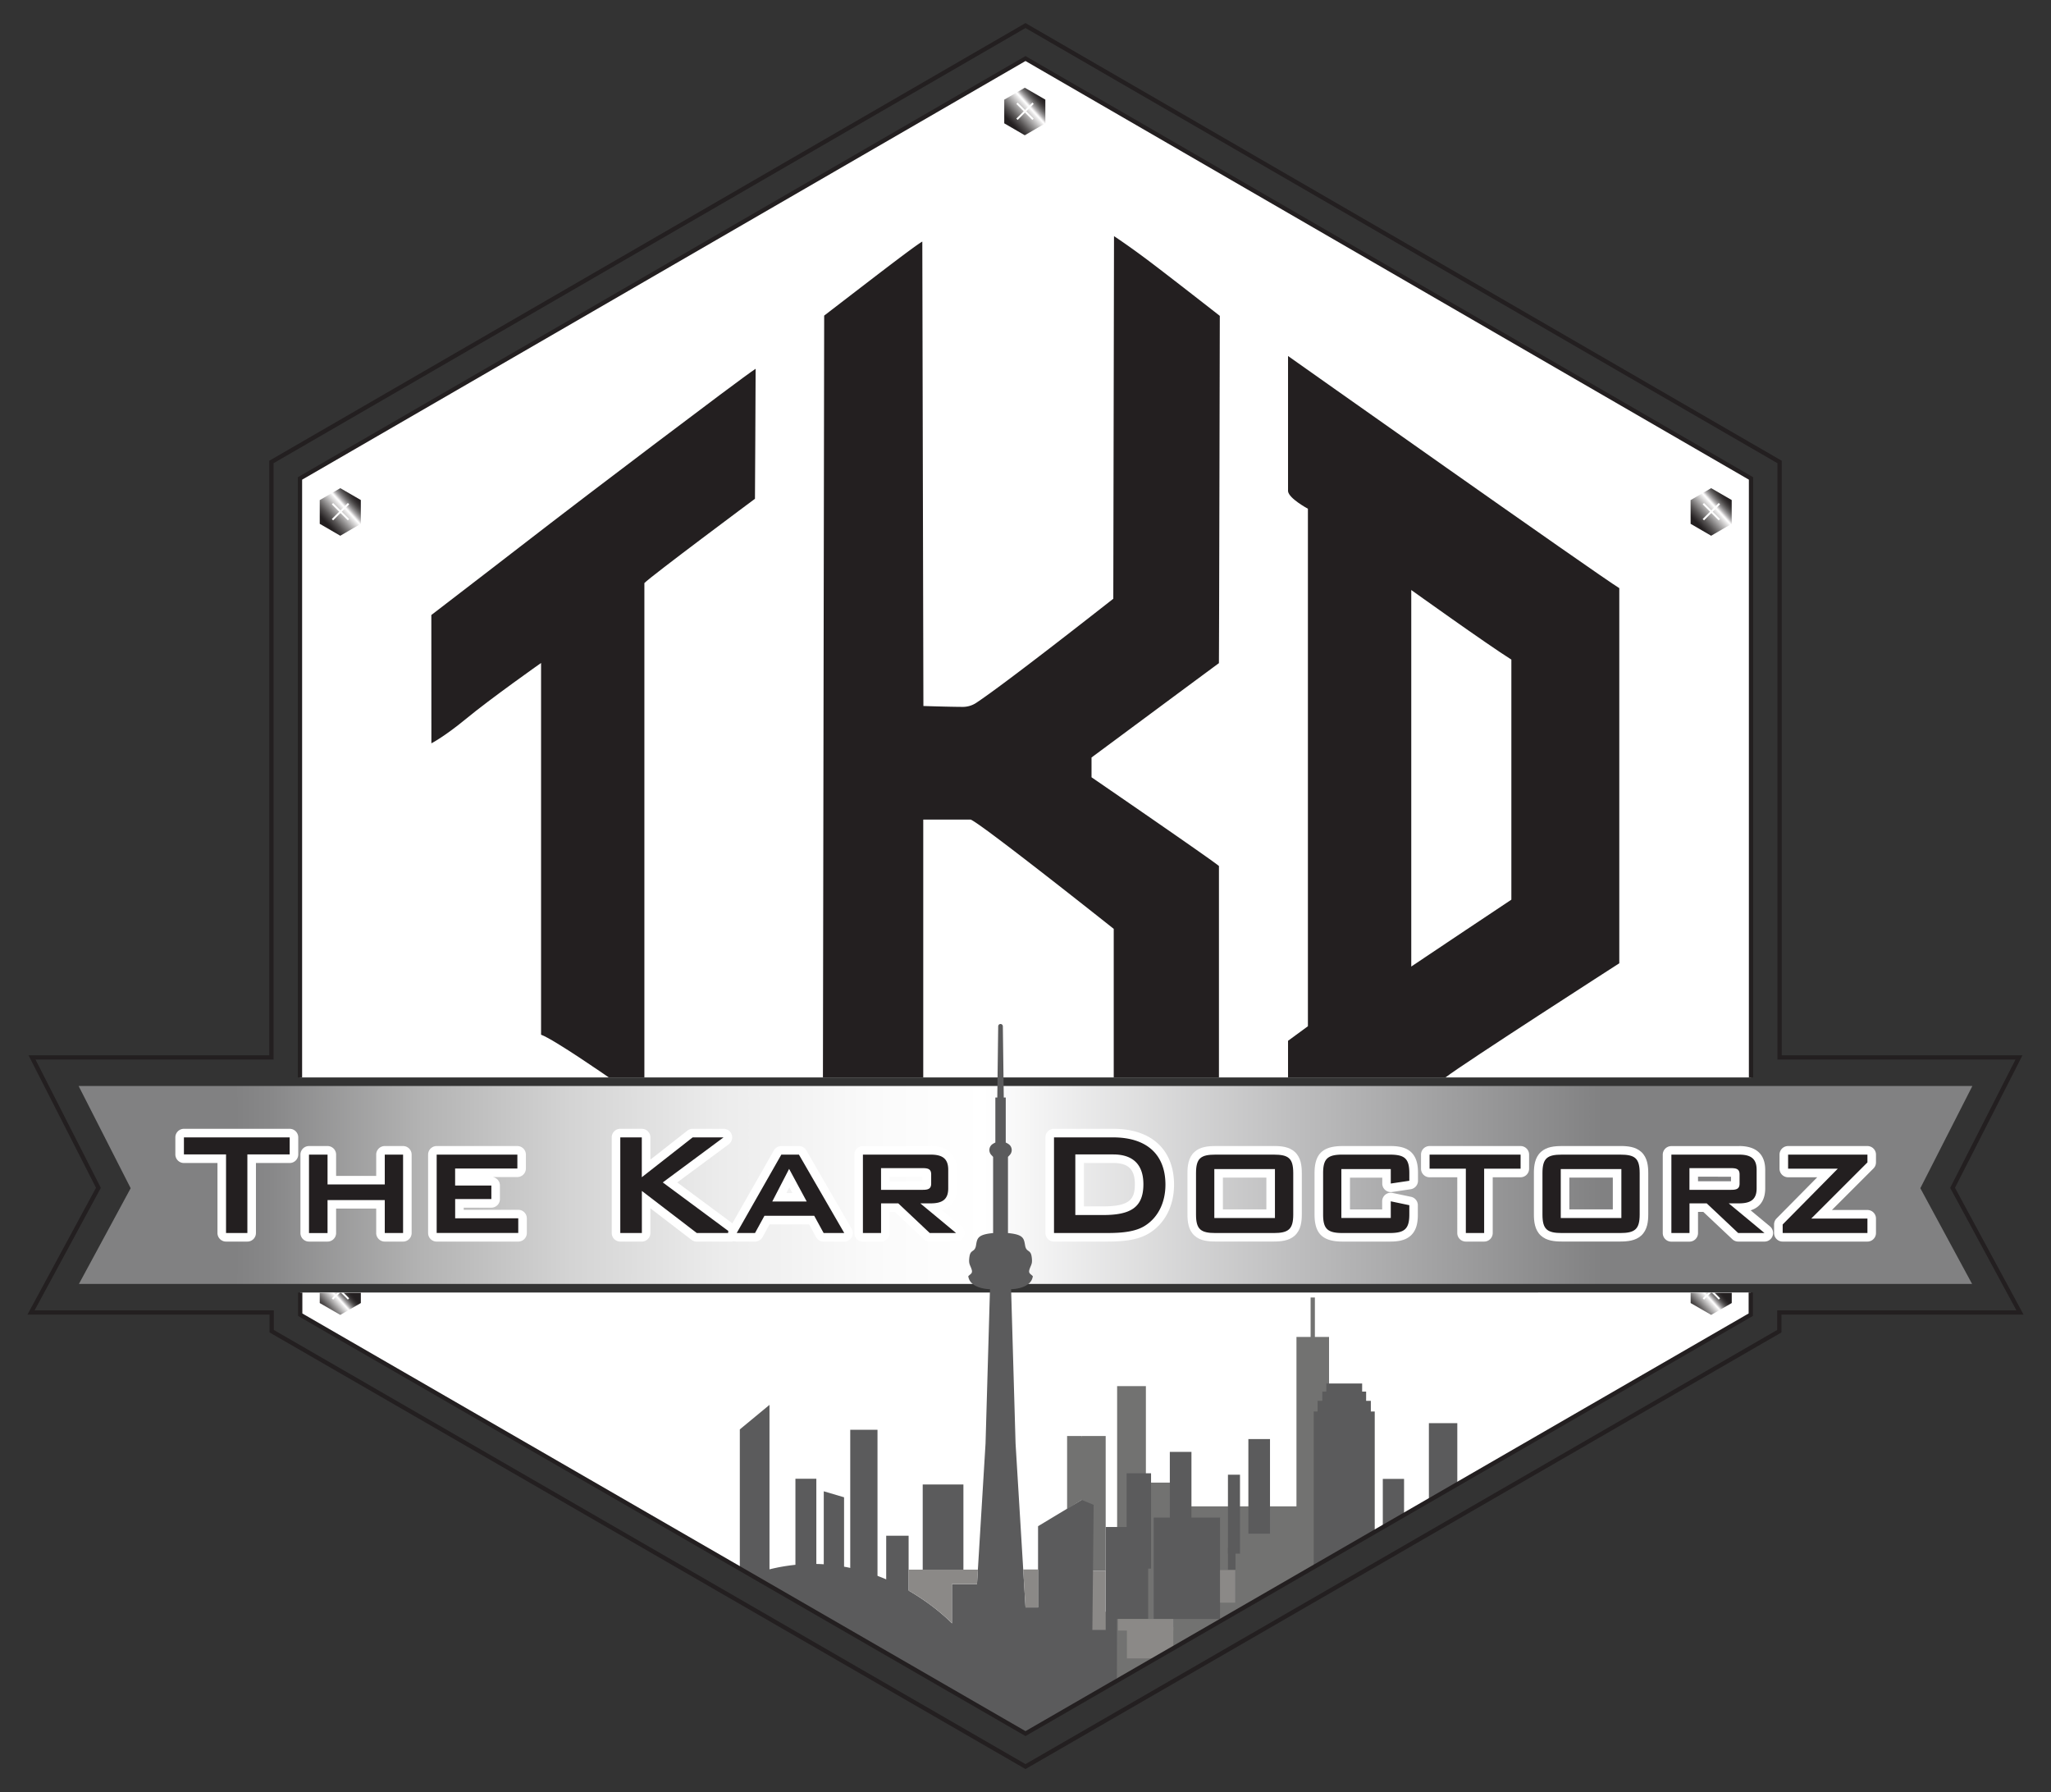
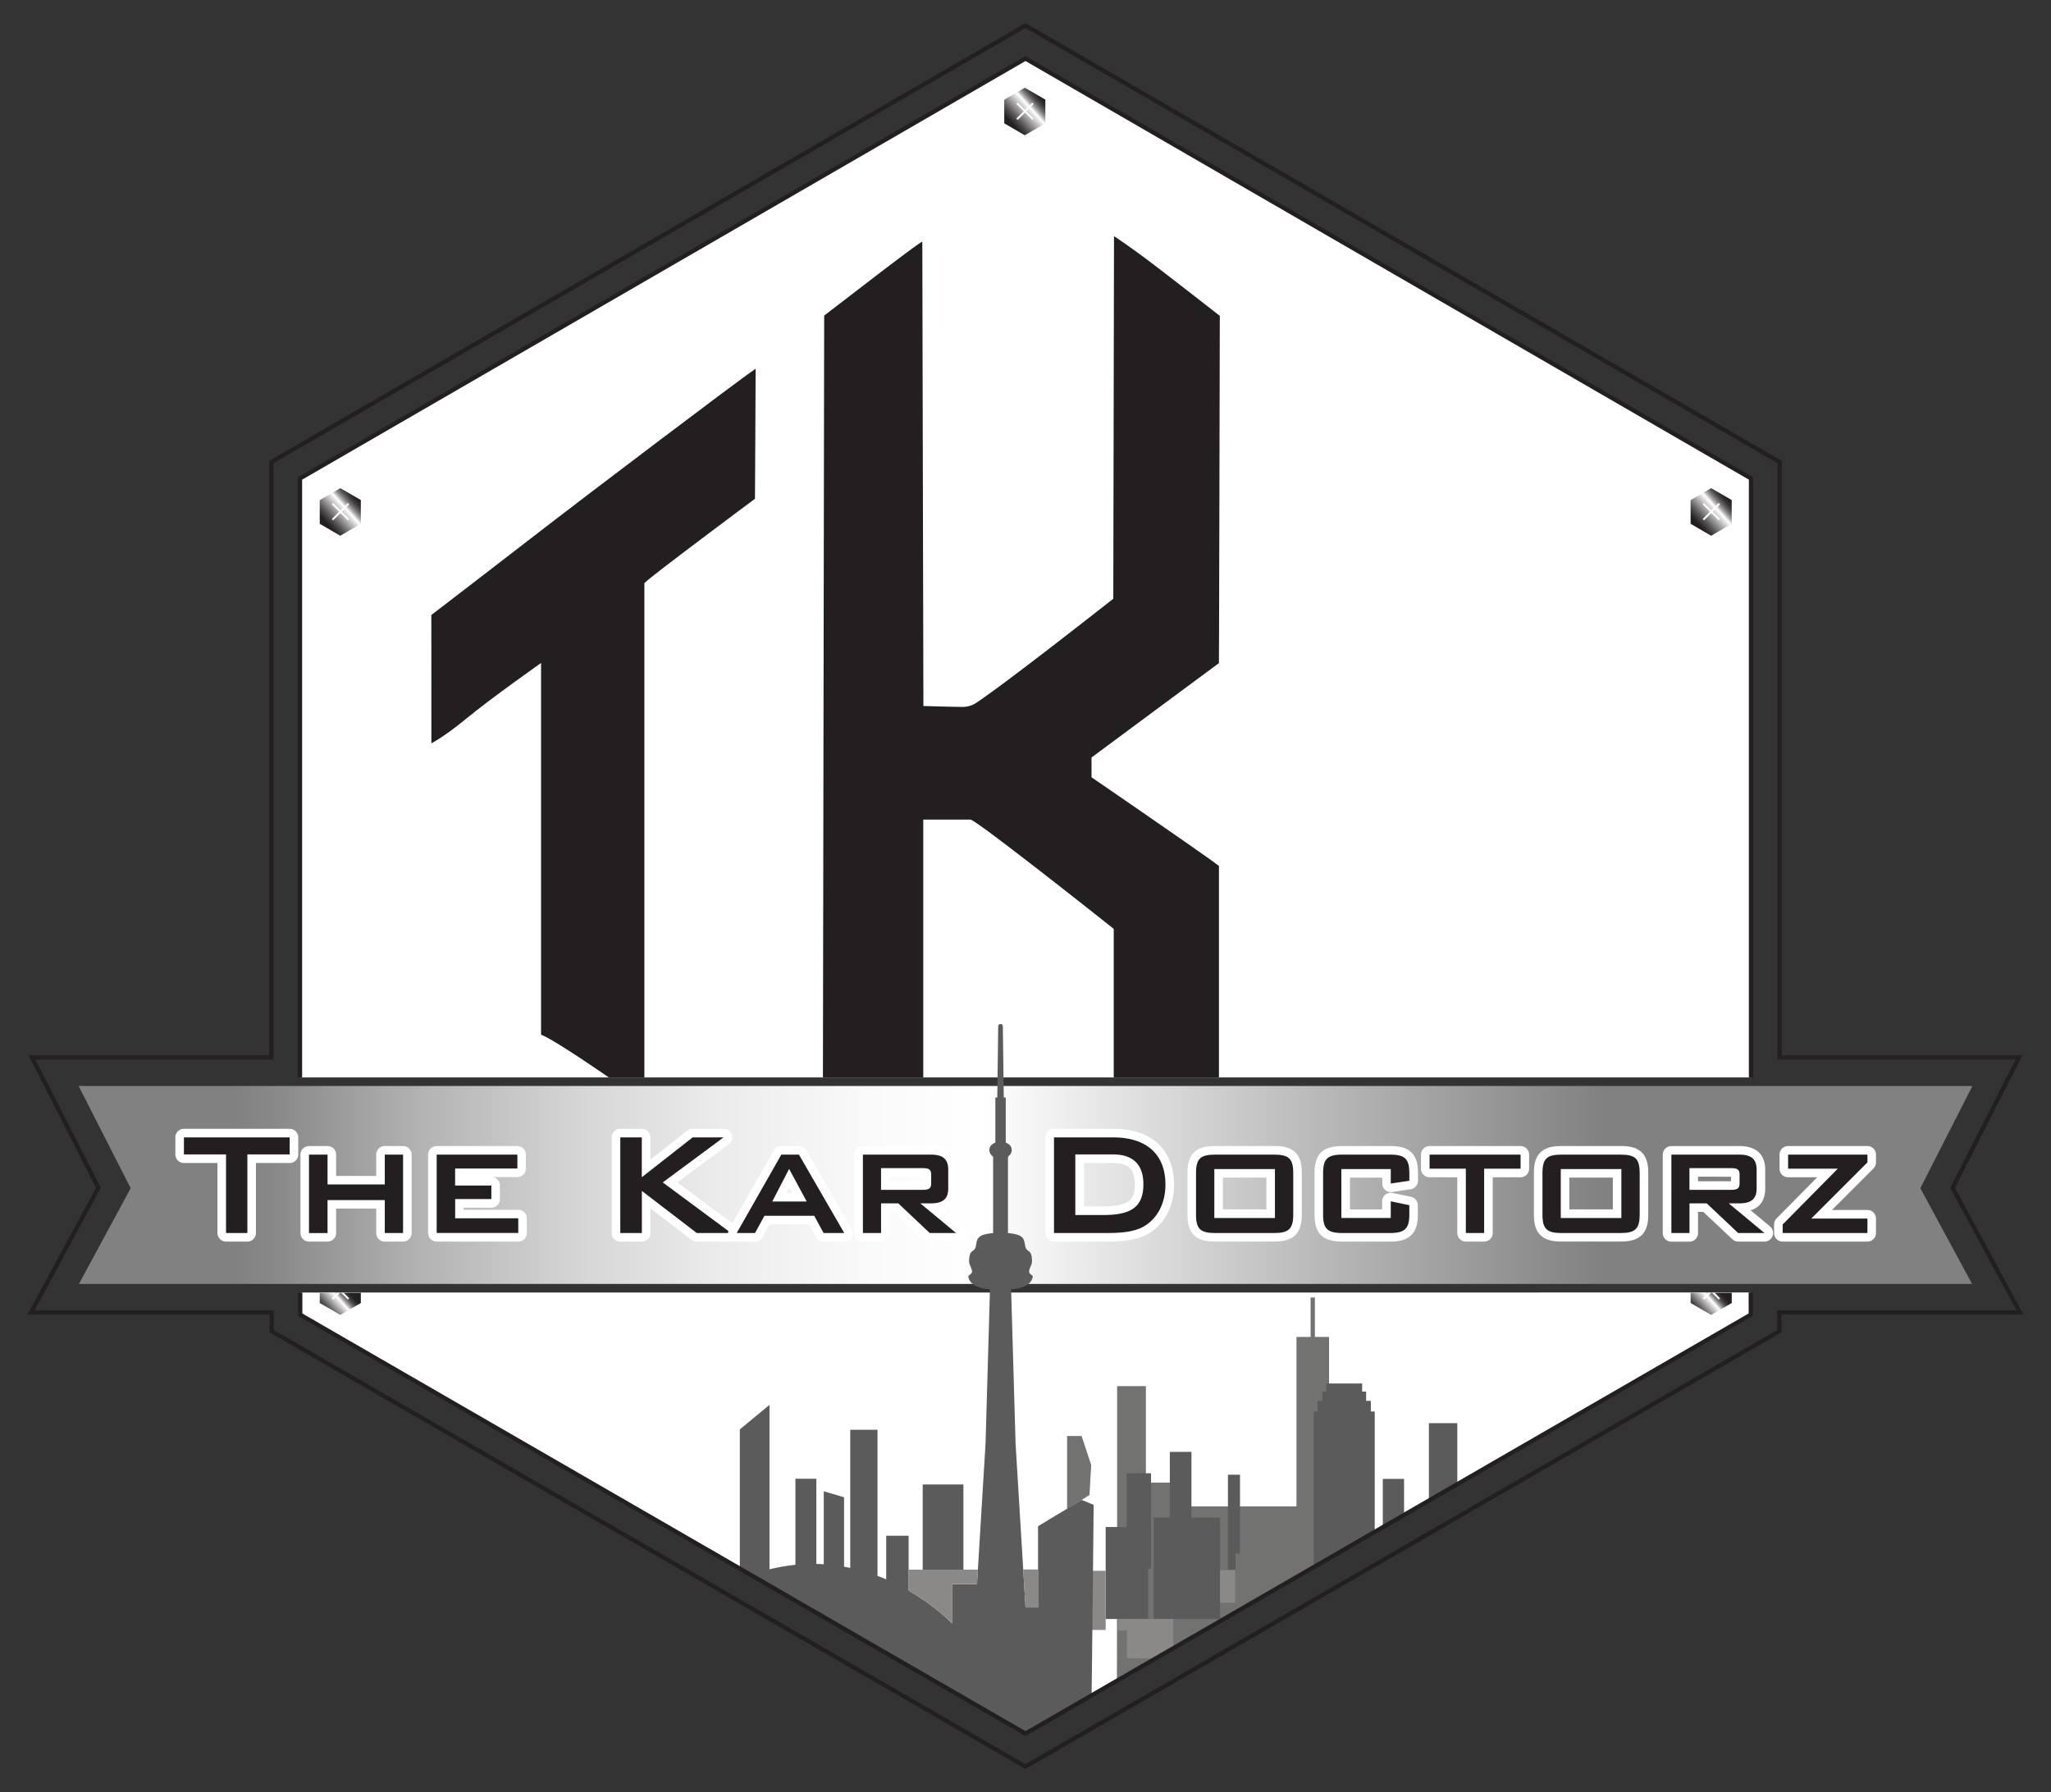
<svg xmlns="http://www.w3.org/2000/svg" xmlns:xlink="http://www.w3.org/1999/xlink" id="Layer_1" data-name="Layer 1" viewBox="0 0 1548.6 1352.95">
  <rect x="0" y="0" width="1548.6" height="1352.95" fill="#333333" stroke="none" />
  <defs>
    <style>.cls-1,.cls-8{fill:none;}.cls-2{fill:#fff;}.cls-3{clip-path:url(#clip-path);}.cls-4{fill:url(#linear-gradient);}.cls-5{fill:#5b5b5c;}.cls-6{fill:#727271;}.cls-7{fill:#8b8987;}.cls-8{stroke:#231f20;stroke-miterlimit:10;stroke-width:3.23px;}.cls-9{clip-path:url(#clip-path-2);}.cls-10{fill:url(#linear-gradient-2);}.cls-11{clip-path:url(#clip-path-3);}.cls-12{fill:url(#linear-gradient-3);}.cls-13{clip-path:url(#clip-path-4);}.cls-14{fill:url(#linear-gradient-4);}.cls-15{fill:#231f20;}.cls-16{clip-path:url(#clip-path-5);}.cls-17{fill:url(#linear-gradient-5);}.cls-18{clip-path:url(#clip-path-6);}.cls-19{fill:url(#linear-gradient-6);}</style>
    <clipPath id="clip-path">
      <polygon class="cls-1" points="1489.24 819.86 1449.94 897.03 1489.01 969.29 59.59 969.29 98.66 897.03 59.36 819.86 1489.24 819.86" />
    </clipPath>
    <linearGradient id="linear-gradient" x1="-834.95" y1="1421.37" x2="-833.87" y2="1421.37" gradientTransform="matrix(1326.15, 0, 0, -1326.15, 1107330.67, 1885841.59)" gradientUnits="userSpaceOnUse">
      <stop offset="0" stop-color="#818182" />
      <stop offset="0.08" stop-color="#818182" />
      <stop offset="0.1" stop-color="#888889" />
      <stop offset="0.18" stop-color="#b3b3b3" />
      <stop offset="0.26" stop-color="#d4d4d4" />
      <stop offset="0.34" stop-color="#ececec" />
      <stop offset="0.42" stop-color="#fafafa" />
      <stop offset="0.48" stop-color="#fff" />
      <stop offset="0.65" stop-color="#bcbcbd" />
      <stop offset="0.81" stop-color="#818182" />
      <stop offset="1" stop-color="#818182" />
    </linearGradient>
    <clipPath id="clip-path-2">
      <path class="cls-1" d="M773.76,66.24l-15.51,9V93.11l15.51,9,15.52-9V75.2Zm6.71,23.3-1,1L773.93,85l-5.55,5.55-1-1L772.94,84l-5.55-5.55,1-1L773.93,83l5.55-5.55,1,1L774.92,84Z" />
    </clipPath>
    <linearGradient id="linear-gradient-2" x1="-849.13" y1="1436.39" x2="-848.05" y2="1436.39" gradientTransform="matrix(32.5, 0, 0, -32.5, 28357.26, 46773.7)" gradientUnits="userSpaceOnUse">
      <stop offset="0" stop-color="#231f20" />
      <stop offset="0.05" stop-color="#322e2f" />
      <stop offset="0.16" stop-color="#585555" />
      <stop offset="0.3" stop-color="#969494" />
      <stop offset="0.48" stop-color="#eae9e9" />
      <stop offset="0.52" stop-color="#fff" />
      <stop offset="0.54" stop-color="#f1f0f0" />
      <stop offset="0.58" stop-color="#bbb9ba" />
      <stop offset="0.63" stop-color="#8c8a8b" />
      <stop offset="0.68" stop-color="#666464" />
      <stop offset="0.73" stop-color="#494646" />
      <stop offset="0.78" stop-color="#343031" />
      <stop offset="0.83" stop-color="#272324" />
      <stop offset="0.87" stop-color="#231f20" />
      <stop offset="1" stop-color="#231f20" />
    </linearGradient>
    <clipPath id="clip-path-3">
      <path class="cls-1" d="M256.93,368.54l-15.51,9v17.91l15.51,9,15.52-9V377.5Zm6.71,23.29-1,1-5.55-5.54-5.55,5.54-1-1,5.55-5.54-5.55-5.55,1-1,5.55,5.54,5.55-5.54,1,1-5.55,5.55Z" />
    </clipPath>
    <linearGradient id="linear-gradient-3" x1="-850.44" y1="1436.66" x2="-849.36" y2="1436.66" gradientTransform="matrix(32.5, 0, 0, -32.5, 27882.92, 47084.82)" xlink:href="#linear-gradient-2" />
    <clipPath id="clip-path-4">
      <path class="cls-1" d="M1292,368.54l-15.51,9v17.91l15.51,9,15.52-9V377.5Zm6.71,23.29-1,1-5.55-5.54-5.55,5.54-1-1,5.55-5.54-5.55-5.55,1-1,5.55,5.54,5.55-5.54,1,1-5.55,5.55Z" />
    </clipPath>
    <linearGradient id="linear-gradient-4" x1="-848.72" y1="1435.11" x2="-847.65" y2="1435.11" gradientTransform="matrix(32.5, 0, 0, -32.5, 28862.09, 47034.64)" xlink:href="#linear-gradient-2" />
    <clipPath id="clip-path-5">
      <polygon class="cls-1" points="1294.61 976.01 1298.74 980.14 1297.75 981.13 1292.63 976.01 1291.77 976.01 1286.65 981.13 1285.66 980.14 1289.79 976.01 1276.52 976.01 1276.52 983.72 1292.03 992.67 1307.55 983.72 1307.55 976.01 1294.61 976.01" />
    </clipPath>
    <linearGradient id="linear-gradient-5" x1="-853.28" y1="1437.09" x2="-852.21" y2="1437.09" gradientTransform="matrix(26.17, 0, 0, -26.17, 23609.4, 38589.69)" xlink:href="#linear-gradient-2" />
    <clipPath id="clip-path-6">
      <polygon class="cls-1" points="259.51 976.01 263.64 980.14 262.65 981.13 257.53 976.01 256.67 976.01 251.55 981.13 250.56 980.14 254.69 976.01 241.42 976.01 241.42 983.72 256.93 992.67 272.45 983.72 272.45 976.01 259.51 976.01" />
    </clipPath>
    <linearGradient id="linear-gradient-6" x1="-855.42" y1="1439.01" x2="-854.34" y2="1439.01" gradientTransform="matrix(26.17, 0, 0, -26.17, 22630.12, 38639.93)" xlink:href="#linear-gradient-2" />
  </defs>
  <title>THE KAR DOCTORZ LOGO</title>
  <path class="cls-2" d="M1322.1,813.39V361.19L774.3,44.2l-547.8,317v452.2m.18,162.37v16.76L774.3,1308.77l547.61-316.25V975.76" />
  <g class="cls-3">
    <rect class="cls-4" x="59.36" y="819.86" width="1429.89" height="149.43" />
  </g>
-   <path class="cls-5" d="M805.18,1236.78l24.17-17.57s9.92-5,14.88-5.37,10.54-.41,10.75.21-8.89,32.64-8.68,33.47-3,21.38-3,21.38l-19.09,11-33.1-9.48Z" />
  <rect class="cls-5" x="696.69" y="1120.7" width="30.73" height="69.12" />
  <rect class="cls-5" x="669.12" y="1159.39" width="16.93" height="45.25" />
  <rect class="cls-5" x="641.97" y="1079.4" width="20.58" height="115.66" />
  <polygon class="cls-6" points="1003.49 1009.31 1003.49 1176.41 991.91 1183.1 983.92 1187.71 978.89 1190.62 978.89 1009.31 989.57 1009.31 989.57 979.56 992.8 979.56 992.8 1009.31 1003.49 1009.31" />
  <polygon class="cls-5" points="1100.33 1074.41 1100.33 1120.48 1078.88 1132.87 1078.88 1074.41 1100.33 1074.41" />
  <polygon class="cls-5" points="1060.13 1116.46 1060.13 1143.7 1044.08 1152.97 1044.08 1116.46 1060.13 1116.46" />
  <polygon class="cls-6" points="983.92 1187.71 978.89 1190.62 885.9 1244.32 872.61 1252 843.32 1268.9 843.4 1222.26 843.48 1160.43 843.48 1046.46 865.2 1046.46 865.2 1119.28 890.02 1119.28 890.02 1137.22 981.09 1137.22 983.92 1187.71" />
-   <rect class="cls-5" x="942.58" y="1086.41" width="16.33" height="71.43" />
  <rect class="cls-5" x="883.27" y="1096.09" width="16.33" height="71.43" />
  <rect class="cls-5" x="850.65" y="1112.24" width="18.45" height="71.95" />
  <rect class="cls-5" x="834.84" y="1152.8" width="32.07" height="69.45" />
  <rect class="cls-5" x="871.11" y="1145.71" width="50.09" height="76.55" />
  <rect class="cls-5" x="927.16" y="1113.32" width="9.1" height="59.61" />
  <rect class="cls-5" x="927.16" y="1168.56" width="5.72" height="16.5" />
  <rect class="cls-7" x="921.2" y="1185.33" width="11.44" height="24.58" />
  <rect class="cls-7" x="816.67" y="1185.85" width="18.17" height="44.66" />
-   <rect class="cls-6" x="816.67" y="1084.1" width="18.17" height="101.75" />
  <rect class="cls-7" x="844.07" y="1222.25" width="41.82" height="8.74" />
  <polygon class="cls-7" points="885.9 1228.35 885.9 1244.32 872.61 1252 850.87 1252 850.87 1228.35 885.9 1228.35" />
  <polygon class="cls-6" points="816.67 1084.1 805.71 1084.1 805.71 1139.28 822.62 1128.61 823.91 1106 816.67 1084.1" />
  <path class="cls-5" d="M825.76,1136.09s-.22,22-.5,49.76c-.16,14.09-.32,29.69-.47,44.67-.21,18.84-.41,36.71-.57,49.41l-49.92,28.83L649,1236.37,558.6,1184.2V1079.11L581,1060.6v124.16a139.09,139.09,0,0,1,19.55-3.41,134.59,134.59,0,0,1,15.78-.64c1.89,0,3.77.1,5.62.22a135,135,0,0,1,15.33,1.82c1.58.28,3.13.58,4.66.92a144.47,144.47,0,0,1,20.59,6c2.24.85,4.43,1.72,6.56,2.64a161.83,161.83,0,0,1,16.93,8.47c20.78,12,32.75,24.78,32.75,24.78v-29.68h18.91l.66-10.87,5.79-95.26,3.28-114,.08-2.49s-15.11,0-16.4-9.82c1.94-1.94,3.6-2.12,2.39-5.54s-2.3-3.88-1.47-9.34,4-3,4.9-8.24.93-8.31,12.94-9.42V873.37l-1.38-1.47a5.41,5.41,0,0,1,1-8.21,15.08,15.08,0,0,1,2.06-1.13v-34H753l.69-53.88a1.76,1.76,0,0,1,3.51,0l.69,53.88h1.5v34a14,14,0,0,1,2.06,1.13,5.41,5.41,0,0,1,1,8.21l-1.38,1.47V930.9c12,1.11,12,4.16,12.94,9.42s4.08,2.79,4.91,8.24-.28,5.91-1.48,9.34.45,3.6,2.4,5.54c-1.29,9.8-16.41,9.82-16.41,9.82l.08,2.49,3.29,114,5.78,95.07,1.74,28.7h9.46v-61.34l22-13.23,10.65-6.42.14-.09.17-.09h0Z" />
  <polygon class="cls-7" points="783.76 1184.86 783.76 1213.55 774.3 1213.55 772.55 1184.86 783.76 1184.86" />
  <path class="cls-7" d="M738.36,1185l-.66,10.87H718.79v29.68s-12-12.83-32.74-24.78V1185Z" />
  <rect class="cls-5" x="600.58" y="1116.37" width="15.79" height="71.39" />
  <polygon class="cls-5" points="637.31 1189.82 621.98 1189.82 621.98 1125.84 637.31 1130.37 637.31 1189.82" />
  <polygon class="cls-5" points="1037.99 1065.6 1037.99 1156.49 1003.49 1176.41 991.91 1183.1 991.91 1065.6 994.85 1065.6 994.85 1057.54 998.41 1057.54 998.41 1050.55 1001.42 1050.55 1001.42 1044.45 1028.48 1044.45 1028.48 1050.55 1031.49 1050.55 1031.49 1057.54 1035.05 1057.54 1035.05 1065.6 1037.99 1065.6" />
  <path class="cls-8" d="M1322.1,813.39V361.19L774.3,44.2l-547.8,317v452.2m.18,162.37v16.76L774.3,1308.77l547.61-316.25V975.76" />
  <polygon class="cls-8" points="774.3 1333.67 1343.48 1004.97 1343.48 990.85 1525.18 990.85 1474.29 896.73 1524.43 798.29 1343.66 798.29 1343.66 348.76 774.3 19.29 204.94 348.76 204.94 798.29 24.17 798.29 74.31 896.73 23.42 990.85 205.12 990.85 205.12 1004.97 774.3 1333.67" />
  <g class="cls-9">
    <rect class="cls-10" x="750.24" y="60.46" width="47.04" height="47.39" transform="translate(142.43 539.36) rotate(-42)" />
  </g>
  <g class="cls-11">
    <rect class="cls-12" x="233.41" y="362.76" width="47.04" height="47.39" transform="translate(-192.59 271.18) rotate(-42)" />
  </g>
  <g class="cls-13">
    <rect class="cls-14" x="1268.51" y="362.76" width="47.04" height="47.39" transform="translate(73.28 963.8) rotate(-42)" />
  </g>
  <path class="cls-15" d="M325.68,464.3s76.27-58.59,90.38-69.58,143.37-109.2,154.47-116.31c0,13.63-.5,98.14-.5,98.14S491.48,435,486.54,440.18V813.35H459.6s-41.16-28.6-51.07-32.21V500.51s-38.25,26.91-56.82,42.3c-16.61,13.64-26,18.35-26,18.35Z" />
  <path class="cls-15" d="M622.29,238.27s21.51-16.54,35-26.89,35.29-27,39.1-29c0,6.94.82,350.61.82,350.61s19.76.65,29.73.67a18.4,18.4,0,0,0,10.17-3.06c22.21-14.72,93.35-70.67,103.48-78.58l.54-273.76s11,7.21,26.5,18.89,53.38,41.31,53.38,41.31-.55,262.2-.68,262.2-96.18,71.21-96.18,71.21v14.93s92,63.11,96.21,67V813.35H840.92V701.23s-100-79.45-108-82.48H697.1v194.6H621.35Z" />
-   <path class="cls-15" d="M972.53,268.74V370.88c.67,5.52,15,13.18,15,13.18V774.74l-15,11v27.61h118.94c13.52-10.48,131.17-86.13,131.17-86.13V444c-15.73-9.58-250.11-175.24-250.11-175.24m168.62,410.44s-66.89,44.54-75.58,50.48V445.43s57.36,41.09,75.58,52.52Z" />
  <path class="cls-15" d="M170.67,934.08a3.23,3.23,0,0,1-3.23-3.23V874.77H138.87a3.24,3.24,0,0,1-3.24-3.24V858.66a3.23,3.23,0,0,1,3.24-3.23h79.85a3.23,3.23,0,0,1,3.23,3.23v12.87a3.24,3.24,0,0,1-3.23,3.24H190v56.08a3.23,3.23,0,0,1-3.23,3.23Z" />
  <path class="cls-2" d="M218.72,858.66v12.87H186.78v59.32H170.67V871.53h-31.8V858.66Zm0-6.47H138.87a6.47,6.47,0,0,0-6.47,6.47v12.87a6.47,6.47,0,0,0,6.47,6.47H164.2v52.85a6.47,6.47,0,0,0,6.47,6.47h16.11a6.47,6.47,0,0,0,6.47-6.47V878h25.47a6.47,6.47,0,0,0,6.47-6.47V858.66a6.47,6.47,0,0,0-6.47-6.47" />
  <path class="cls-15" d="M290.52,934.08a3.24,3.24,0,0,1-3.24-3.23V909.18H250.54v21.67a3.23,3.23,0,0,1-3.23,3.23h-14a3.24,3.24,0,0,1-3.24-3.23V871.67a3.23,3.23,0,0,1,3.24-3.23h14a3.23,3.23,0,0,1,3.23,3.23V891h36.74V871.67a3.23,3.23,0,0,1,3.24-3.23h13.82a3.23,3.23,0,0,1,3.24,3.23v59.18a3.24,3.24,0,0,1-3.24,3.23Z" />
  <path class="cls-2" d="M304.34,871.67v59.18H290.52V906H247.31v24.9h-14V871.67h14v22.52h43.21V871.67Zm0-6.47H290.52a6.47,6.47,0,0,0-6.47,6.47v16.06H253.78V871.67a6.47,6.47,0,0,0-6.47-6.47h-14a6.47,6.47,0,0,0-6.47,6.47v59.18a6.47,6.47,0,0,0,6.47,6.47h14a6.47,6.47,0,0,0,6.47-6.47V912.41h30.27v18.44a6.47,6.47,0,0,0,6.47,6.47h13.82a6.47,6.47,0,0,0,6.47-6.47V871.67a6.47,6.47,0,0,0-6.47-6.47" />
  <path class="cls-15" d="M329.71,934.08a3.23,3.23,0,0,1-3.23-3.23V871.67a3.22,3.22,0,0,1,3.23-3.23h60.93a3.23,3.23,0,0,1,3.23,3.23v10.49a3.24,3.24,0,0,1-3.23,3.24H346.9v6.4H371a3.24,3.24,0,0,1,3.24,3.23v10.22a3.24,3.24,0,0,1-3.24,3.23H346.9v8.08h44.41a3.23,3.23,0,0,1,3.23,3.23v11.06a3.23,3.23,0,0,1-3.23,3.23Z" />
  <path class="cls-2" d="M390.64,871.67v10.49h-47V895H371v10.22H343.67v14.54h47.64v11.06h-61.6V871.67Zm0-6.47H329.71a6.47,6.47,0,0,0-6.47,6.47v59.18a6.47,6.47,0,0,0,6.47,6.47h61.6a6.47,6.47,0,0,0,6.47-6.47V919.79a6.47,6.47,0,0,0-6.47-6.46H350.14v-1.61H371a6.47,6.47,0,0,0,6.47-6.47V895a6.47,6.47,0,0,0-5.52-6.4h18.65a6.47,6.47,0,0,0,6.47-6.47V871.67a6.47,6.47,0,0,0-6.47-6.47" />
  <path class="cls-15" d="M526.05,934.08a3.16,3.16,0,0,1-2-.67l-36.27-27.77v25.21a3.24,3.24,0,0,1-3.24,3.23H468.35a3.24,3.24,0,0,1-3.24-3.23V858.66a3.23,3.23,0,0,1,3.24-3.23h16.23a3.23,3.23,0,0,1,3.24,3.23v23.43l33.15-26a3.27,3.27,0,0,1,2-.68h23.35a3.23,3.23,0,0,1,1.92,5.83l-42.39,31.4,48,35.59a3.23,3.23,0,0,1-1.93,5.83Z" />
  <path class="cls-2" d="M546.32,858.66h0m0,0-45.9,34L552,930.85h-25.9l-41.46-31.76v31.76H468.35V858.66h16.24v30.08L523,858.66h23.35m0-6.47H523a6.46,6.46,0,0,0-4,1.38l-27.93,21.88V858.66a6.47,6.47,0,0,0-6.46-6.47H468.35a6.47,6.47,0,0,0-6.47,6.47v72.19a6.47,6.47,0,0,0,6.47,6.47h16.24a6.47,6.47,0,0,0,6.46-6.47V912.19L522.12,936a6.44,6.44,0,0,0,3.93,1.34H552a6.47,6.47,0,0,0,3.86-11.67l-44.52-33,38.79-28.73a6.47,6.47,0,0,0-3.76-11.74m0,12.94Z" />
  <path class="cls-15" d="M621.88,934.08A3.24,3.24,0,0,1,619,932.4l-6.19-11.33H579.11l-6.19,11.33a3.24,3.24,0,0,1-2.84,1.68H556.25a3.24,3.24,0,0,1-2.81-4.83l33.69-59.18a3.23,3.23,0,0,1,2.81-1.63h13.29a3.24,3.24,0,0,1,2.8,1.61l34.22,59.18a3.24,3.24,0,0,1-2.8,4.85Zm-18.17-30.25-7.81-14.47-7.49,14.47Z" />
  <path class="cls-2" d="M603.23,871.67l34.22,59.18H621.88l-7.11-13H577.19l-7.11,13H556.26l33.68-59.18ZM583.1,907.06h26l-13.28-24.62L583.1,907.06m20.13-41.86H589.94a6.47,6.47,0,0,0-5.62,3.27l-33.69,59.18a6.47,6.47,0,0,0,5.63,9.67h13.82a6.48,6.48,0,0,0,5.68-3.37l5.27-9.64h29.9L616.2,934a6.47,6.47,0,0,0,5.68,3.37h15.57a6.48,6.48,0,0,0,5.6-9.71l-34.22-59.18a6.47,6.47,0,0,0-5.6-3.23m-9.5,35.4,2.23-4.32,2.33,4.32Z" />
  <path class="cls-15" d="M702,934.08a3.2,3.2,0,0,1-2.21-.88L677,911.7h-8.5v19.15a3.24,3.24,0,0,1-3.24,3.23H651.54a3.23,3.23,0,0,1-3.23-3.23V871.67a3.23,3.23,0,0,1,3.23-3.23h51.14c11.11,0,16.52,4.81,16.52,14.7v14c0,9.46-5,14.22-15.37,14.55l20.1,16.68a3.23,3.23,0,0,1-2.06,5.72ZM696.77,895c2.35,0,2.87-.33,2.93-.38a3,3,0,0,0,.14-1.15v-6.85a2.58,2.58,0,0,0-.16-1.17s-.52-.35-2.91-.35h-28.3V895Z" />
  <path class="cls-2" d="M702.68,871.67c9.12,0,13.28,3.22,13.28,11.47v14c0,8.12-4.16,11.33-13.28,11.33h-7.79l27,22.39H702l-23.75-22.39h-13v22.39H651.54V871.67Zm-37.45,26.58h31.54c4.16,0,6.31-.84,6.31-4.75v-6.86c0-3.92-2.15-4.76-6.31-4.76H665.23v16.37m37.45-33H651.54a6.47,6.47,0,0,0-6.47,6.47v59.18a6.47,6.47,0,0,0,6.47,6.47h13.69a6.47,6.47,0,0,0,6.47-6.47V914.93h4l21.89,20.62a6.44,6.44,0,0,0,4.43,1.77h19.87A6.47,6.47,0,0,0,726,925.87l-14.61-12.13c8.91-2.83,11-10.2,11-16.61v-14c0-8.18-3.43-17.94-19.75-17.94m-31,23.15h24.91v3.43H671.7Z" />
  <path class="cls-15" d="M795.82,934.08a3.24,3.24,0,0,1-3.24-3.23V858.66a3.23,3.23,0,0,1,3.24-3.23h44.55c27.22,0,42.83,14.18,42.83,38.9,0,14.59-6.12,26.85-16.8,33.65-6.61,4.27-15.64,6.1-30.19,6.1Zm36.9-20c20.21,0,27.37-5.23,27.37-20,0-13-6.41-19.28-19.58-19.28H815.16V914Z" />
  <path class="cls-2" d="M840.37,858.66c25.9,0,39.59,13.29,39.59,35.67,0,13.57-5.63,24.77-15.3,30.92-6.71,4.34-16.1,5.6-28.45,5.6H795.82V858.66Zm-28.45,58.62h20.8c20.4,0,30.6-5.32,30.6-23.23,0-14.68-7.65-22.52-22.81-22.52H811.92v45.75m28.45-65.09H795.82a6.47,6.47,0,0,0-6.47,6.47v72.19a6.47,6.47,0,0,0,6.47,6.47h40.39c15.21,0,24.77-2,32-6.63,11.59-7.39,18.25-20.65,18.25-36.36,0-13-4.21-23.67-12.17-31s-19.45-11.15-33.89-11.15m-22,25.81h22.12c11.45,0,16.34,4.8,16.34,16s-3.61,16.76-24.13,16.76H818.39Z" />
  <path class="cls-15" d="M917.81,934.08c-13.28,0-18-4.51-18-17.22v-31.2c0-14.41,6.59-17.22,18-17.22H961.7c11.39,0,18,2.81,18,17.22v31.2c0,12.71-4.71,17.22-18,17.22Zm41.59-48.26H920.11v30.46H959.4Z" />
  <path class="cls-2" d="M961.7,871.67c11.14,0,14.76,2.66,14.76,14v31.2c0,11.19-3.62,14-14.76,14H917.81c-11.27,0-14.76-2.8-14.76-14v-31.2c0-11.33,3.62-14,14.76-14Zm-44.83,47.85h45.77V882.58H916.87ZM961.7,865.2H917.81c-5.72,0-11.61.54-15.9,4.42-4.72,4.28-5.33,10.82-5.33,16v31.2c0,5.18.6,11.68,5.24,15.95,4.32,4,10.51,4.51,16,4.51H961.7c5.44,0,11.58-.54,15.92-4.49,4.7-4.3,5.31-10.8,5.31-16v-31.2c0-5.22-.61-11.76-5.33-16-4.29-3.88-10.18-4.42-15.9-4.42m-38.36,23.85h32.83v24H923.34Z" />
  <path class="cls-15" d="M1013.77,934.08c-13.28,0-18-4.51-18-17.22v-31.2c0-12.72,4.71-17.22,18-17.22h35.43c13.39,0,18.13,4.5,18.13,17.22v5.74a3.24,3.24,0,0,1-2.75,3.2l-14,2.09a2.59,2.59,0,0,1-.48,0,3.22,3.22,0,0,1-3.23-3.24v-7.67h-30.84v30.46h30.84v-9.36a3.22,3.22,0,0,1,3.23-3.23,3.05,3.05,0,0,1,.67.07l14,2.94a3.22,3.22,0,0,1,2.56,3.16v7c0,12.55-4.91,17.22-18.13,17.22Z" />
  <path class="cls-2" d="M1049.2,871.67c11.27,0,14.9,2.8,14.9,14v5.74l-14,2.09V882.58h-37.31v36.93h37.31V906.92l14,2.94v7c0,11-3.63,14-14.9,14h-35.43c-11.41,0-14.76-3.08-14.76-14v-31.2c0-11,3.49-14,14.76-14Zm0-6.47h-35.43c-15.08,0-21.23,5.93-21.23,20.46v31.2c0,14.53,6.15,20.46,21.23,20.46h35.43c5.48,0,11.66-.54,16-4.55,4.72-4.31,5.33-10.77,5.33-15.91v-7a6.47,6.47,0,0,0-5.14-6.33l-14-2.94a6.6,6.6,0,0,0-1.33-.14,6.49,6.49,0,0,0-6.47,6.47v6.13H1019.3v-24h24.37v4.44a6.46,6.46,0,0,0,6.47,6.47,6.2,6.2,0,0,0,1-.07l14-2.1a6.46,6.46,0,0,0,5.51-6.39v-5.74c0-5.19-.61-11.69-5.35-16-4.35-3.95-10.54-4.48-16-4.48" />
  <path class="cls-15" d="M1106.78,934.08a3.24,3.24,0,0,1-3.24-3.23V885.54H1079.4a3.24,3.24,0,0,1-3.23-3.24V871.67a3.23,3.23,0,0,1,3.23-3.23h68.71a3.23,3.23,0,0,1,3.24,3.23V882.3a3.24,3.24,0,0,1-3.24,3.24h-24.27v45.31a3.24,3.24,0,0,1-3.24,3.23Z" />
  <path class="cls-2" d="M1148.11,871.67V882.3H1120.6v48.55h-13.82V882.3H1079.4V871.67Zm0-6.47H1079.4a6.47,6.47,0,0,0-6.47,6.47V882.3a6.47,6.47,0,0,0,6.47,6.47h20.91v42.08a6.47,6.47,0,0,0,6.47,6.47h13.82a6.47,6.47,0,0,0,6.47-6.47V888.77h21a6.46,6.46,0,0,0,6.47-6.47V871.67a6.47,6.47,0,0,0-6.47-6.47" />
  <path class="cls-15" d="M1179.39,934.08c-13.29,0-18-4.51-18-17.22v-31.2c0-14.41,6.6-17.22,18-17.22h43.88c11.4,0,18,2.81,18,17.22v31.2c0,12.71-4.71,17.22-18,17.22ZM1221,885.82h-39.3v30.46H1221Z" />
  <path class="cls-2" d="M1223.27,871.67c11.14,0,14.76,2.66,14.76,14v31.2c0,11.19-3.62,14-14.76,14h-43.88c-11.28,0-14.76-2.8-14.76-14v-31.2c0-11.33,3.62-14,14.76-14Zm-44.82,47.85h45.76V882.58h-45.76Zm44.82-54.32h-43.88c-5.73,0-11.61.54-15.9,4.42-4.73,4.28-5.33,10.82-5.33,16v31.2c0,5.18.59,11.68,5.24,15.95,4.32,4,10.5,4.51,16,4.51h43.88c5.44,0,11.59-.54,15.92-4.49,4.71-4.3,5.31-10.8,5.31-16v-31.2c0-5.22-.6-11.76-5.33-16-4.29-3.88-10.17-4.42-15.9-4.42m-38.35,23.85h32.82v24h-32.82Z" />
  <path class="cls-15" d="M1312.39,934.08a3.21,3.21,0,0,1-2.22-.88l-22.82-21.5h-8.5v19.15a3.23,3.23,0,0,1-3.23,3.23h-13.69a3.24,3.24,0,0,1-3.24-3.23V871.67a3.23,3.23,0,0,1,3.24-3.23h51.13c11.11,0,16.52,4.81,16.52,14.7v14c0,9.46-5,14.22-15.36,14.55l20.09,16.68a3.23,3.23,0,0,1-2.06,5.72ZM1307.15,895c2.36,0,2.88-.33,2.94-.38a3.33,3.33,0,0,0,.14-1.15v-6.85a2.55,2.55,0,0,0-.17-1.17s-.52-.35-2.91-.35h-28.3V895Z" />
  <path class="cls-2" d="M1313.06,871.67c9.12,0,13.28,3.22,13.28,11.47v14c0,8.12-4.16,11.33-13.28,11.33h-7.79l27,22.39h-19.86l-23.76-22.39h-13v22.39h-13.68V871.67Zm-37.45,26.58h31.54c4.16,0,6.31-.84,6.31-4.75v-6.86c0-3.92-2.15-4.76-6.31-4.76h-31.54v16.37m37.45-33h-51.13a6.47,6.47,0,0,0-6.47,6.47v59.18a6.47,6.47,0,0,0,6.47,6.47h13.68a6.47,6.47,0,0,0,6.47-6.47V914.93h4L1308,935.55a6.44,6.44,0,0,0,4.44,1.77h19.86a6.47,6.47,0,0,0,4.13-11.45l-14.61-12.13c8.91-2.83,11-10.2,11-16.61v-14c0-8.18-3.43-17.94-19.75-17.94m-31,23.15H1307v3.43h-24.91Z" />
  <path class="cls-15" d="M1345.94,934.08a3.23,3.23,0,0,1-3.23-3.23v-6.44a3.21,3.21,0,0,1,.93-2.27l36.16-36.6h-29.7a3.24,3.24,0,0,1-3.23-3.24V871.67a3.23,3.23,0,0,1,3.23-3.23H1410a3.23,3.23,0,0,1,3.23,3.23v5.88a3.21,3.21,0,0,1-1,2.28l-36.88,36.87H1410a3.23,3.23,0,0,1,3.23,3.23v10.92a3.23,3.23,0,0,1-3.23,3.23Z" />
  <path class="cls-2" d="M1410,871.67v5.88l-42.41,42.39H1410v10.91h-64v-6.44l41.6-42.11H1350.1V871.67Zm0-6.47H1350.1a6.47,6.47,0,0,0-6.47,6.47V882.3a6.47,6.47,0,0,0,6.47,6.47h22l-30.72,31.09a6.47,6.47,0,0,0-1.87,4.55v6.44a6.47,6.47,0,0,0,6.47,6.47h64a6.47,6.47,0,0,0,6.47-6.47V919.94a6.47,6.47,0,0,0-6.47-6.47h-26.79l31.36-31.35a6.48,6.48,0,0,0,1.9-4.57v-5.88a6.47,6.47,0,0,0-6.47-6.47" />
  <g class="cls-16">
    <rect class="cls-17" x="1274.93" y="967.77" width="34.21" height="33.15" transform="translate(-326.79 1117.37) rotate(-42)" />
  </g>
  <g class="cls-18">
    <rect class="cls-19" x="239.83" y="967.77" width="34.21" height="33.15" transform="translate(-592.66 424.75) rotate(-42)" />
  </g>
</svg>